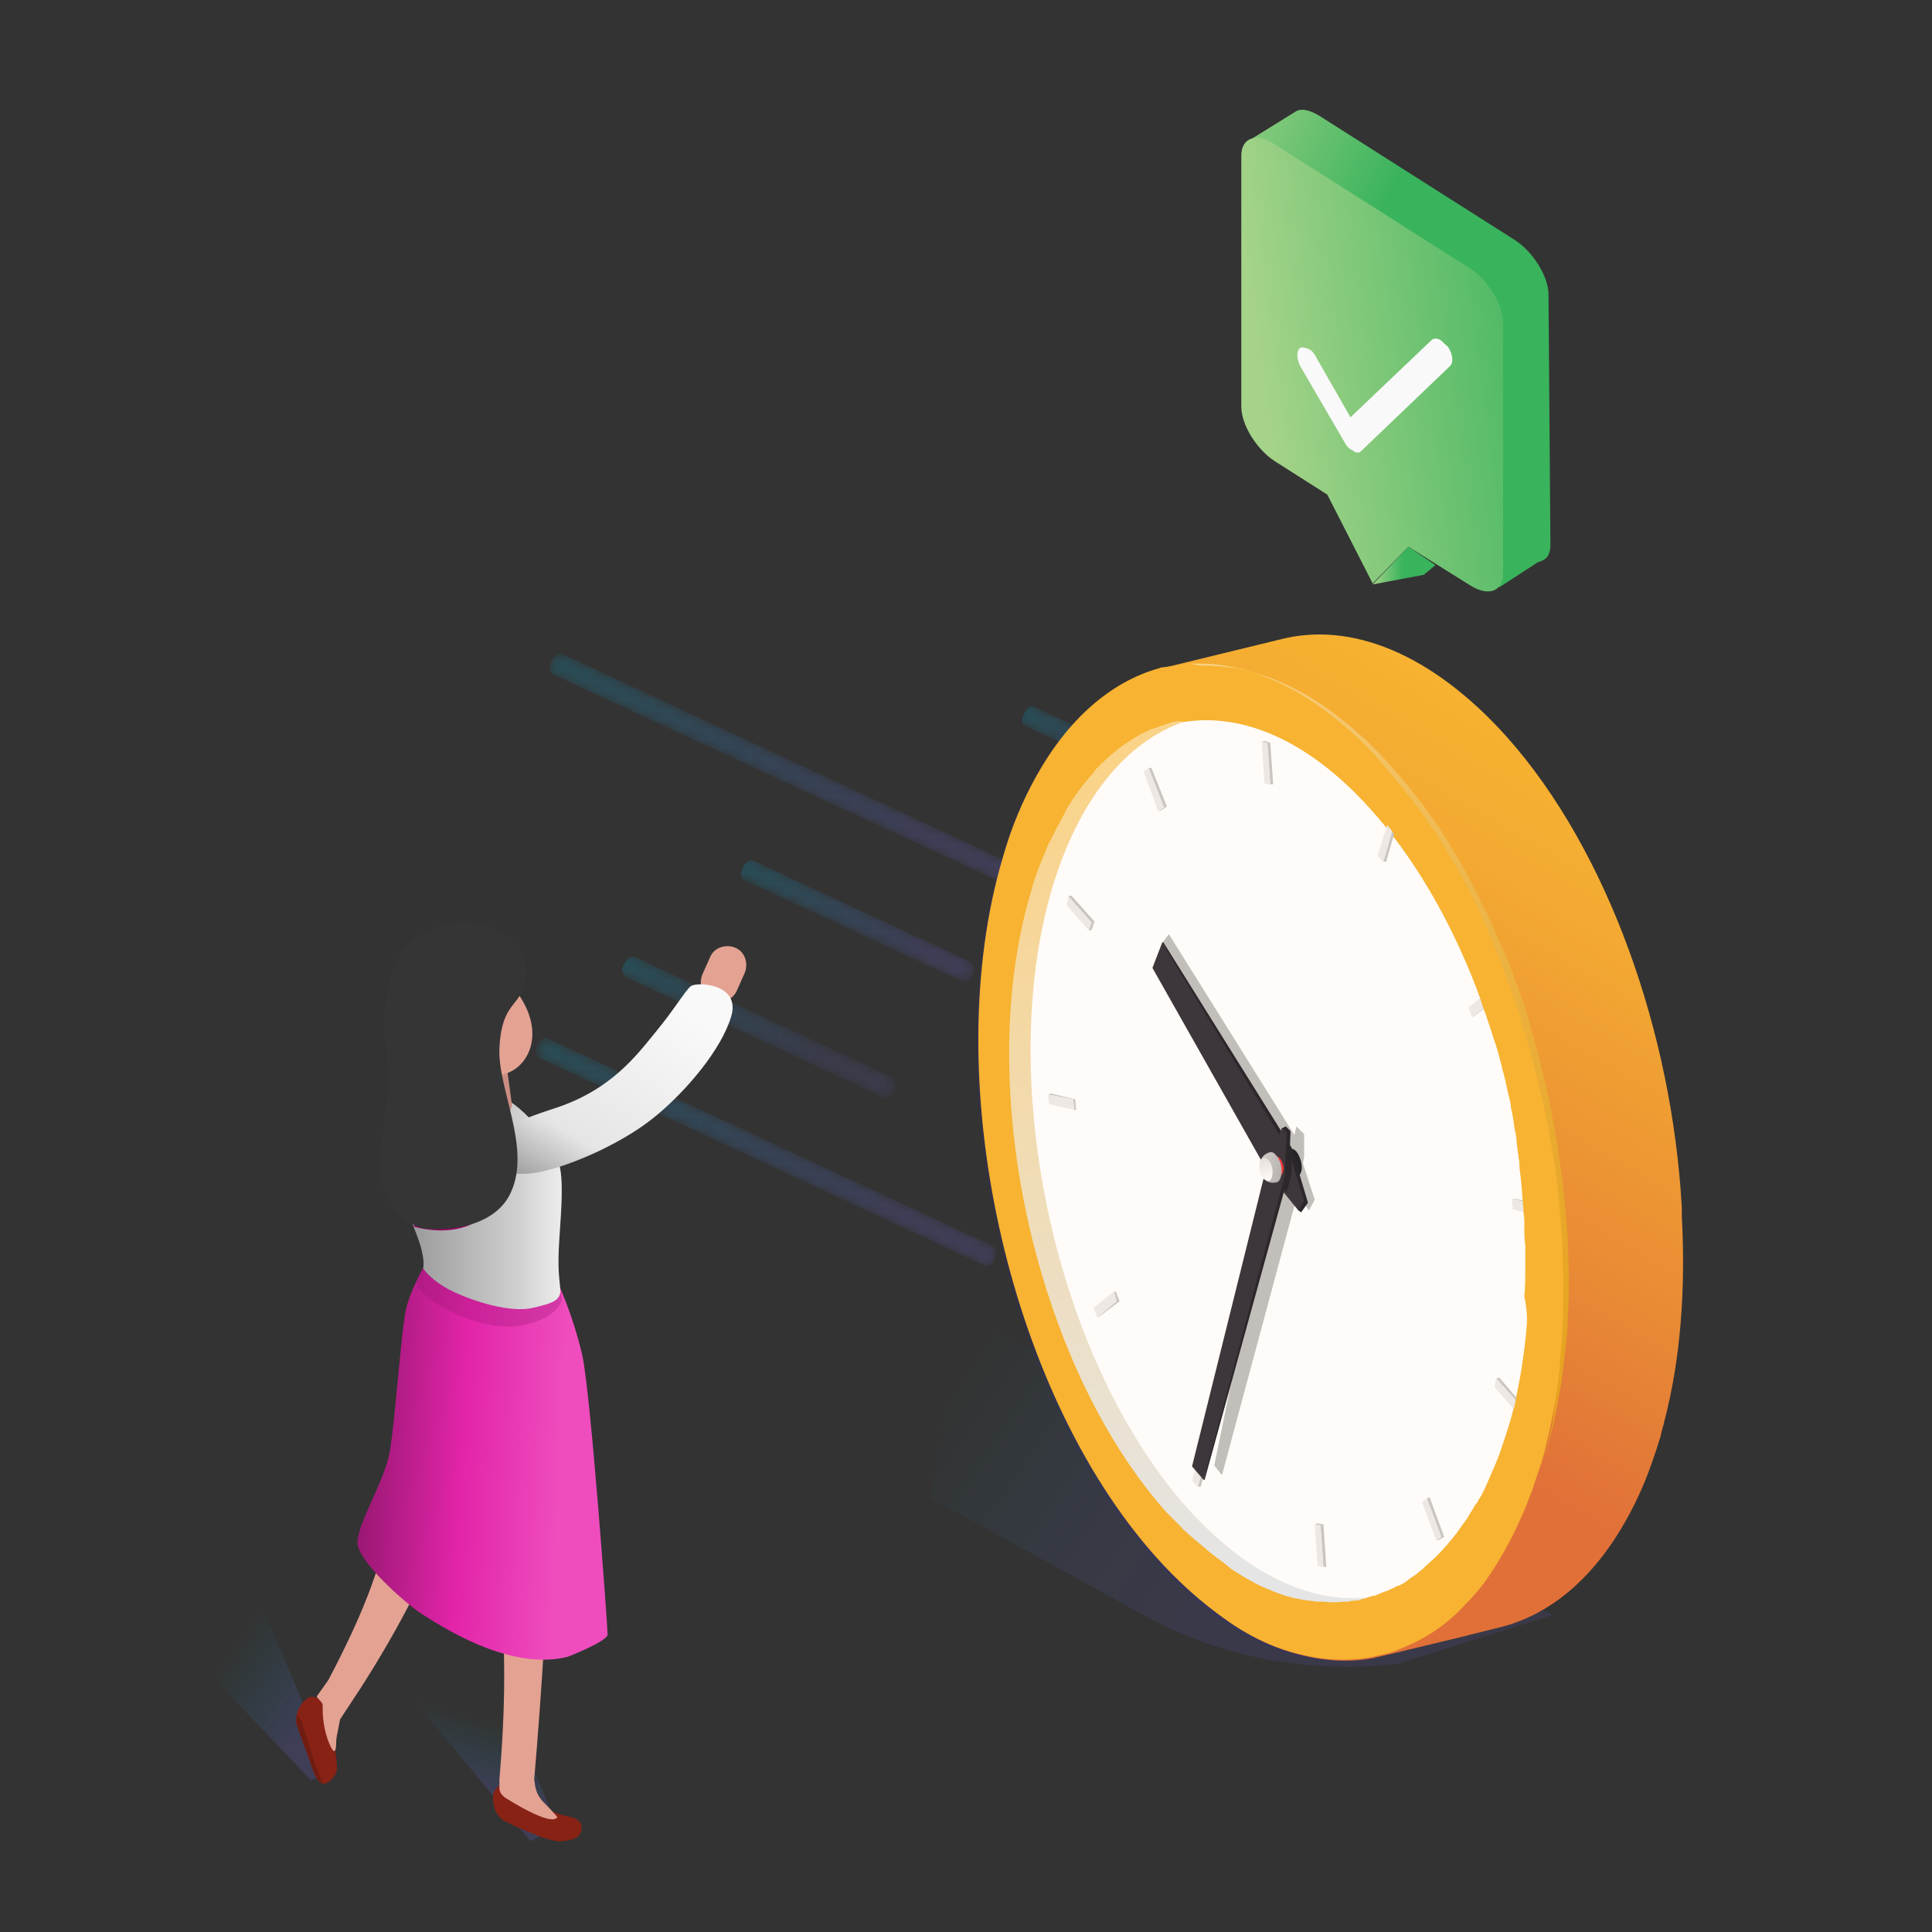
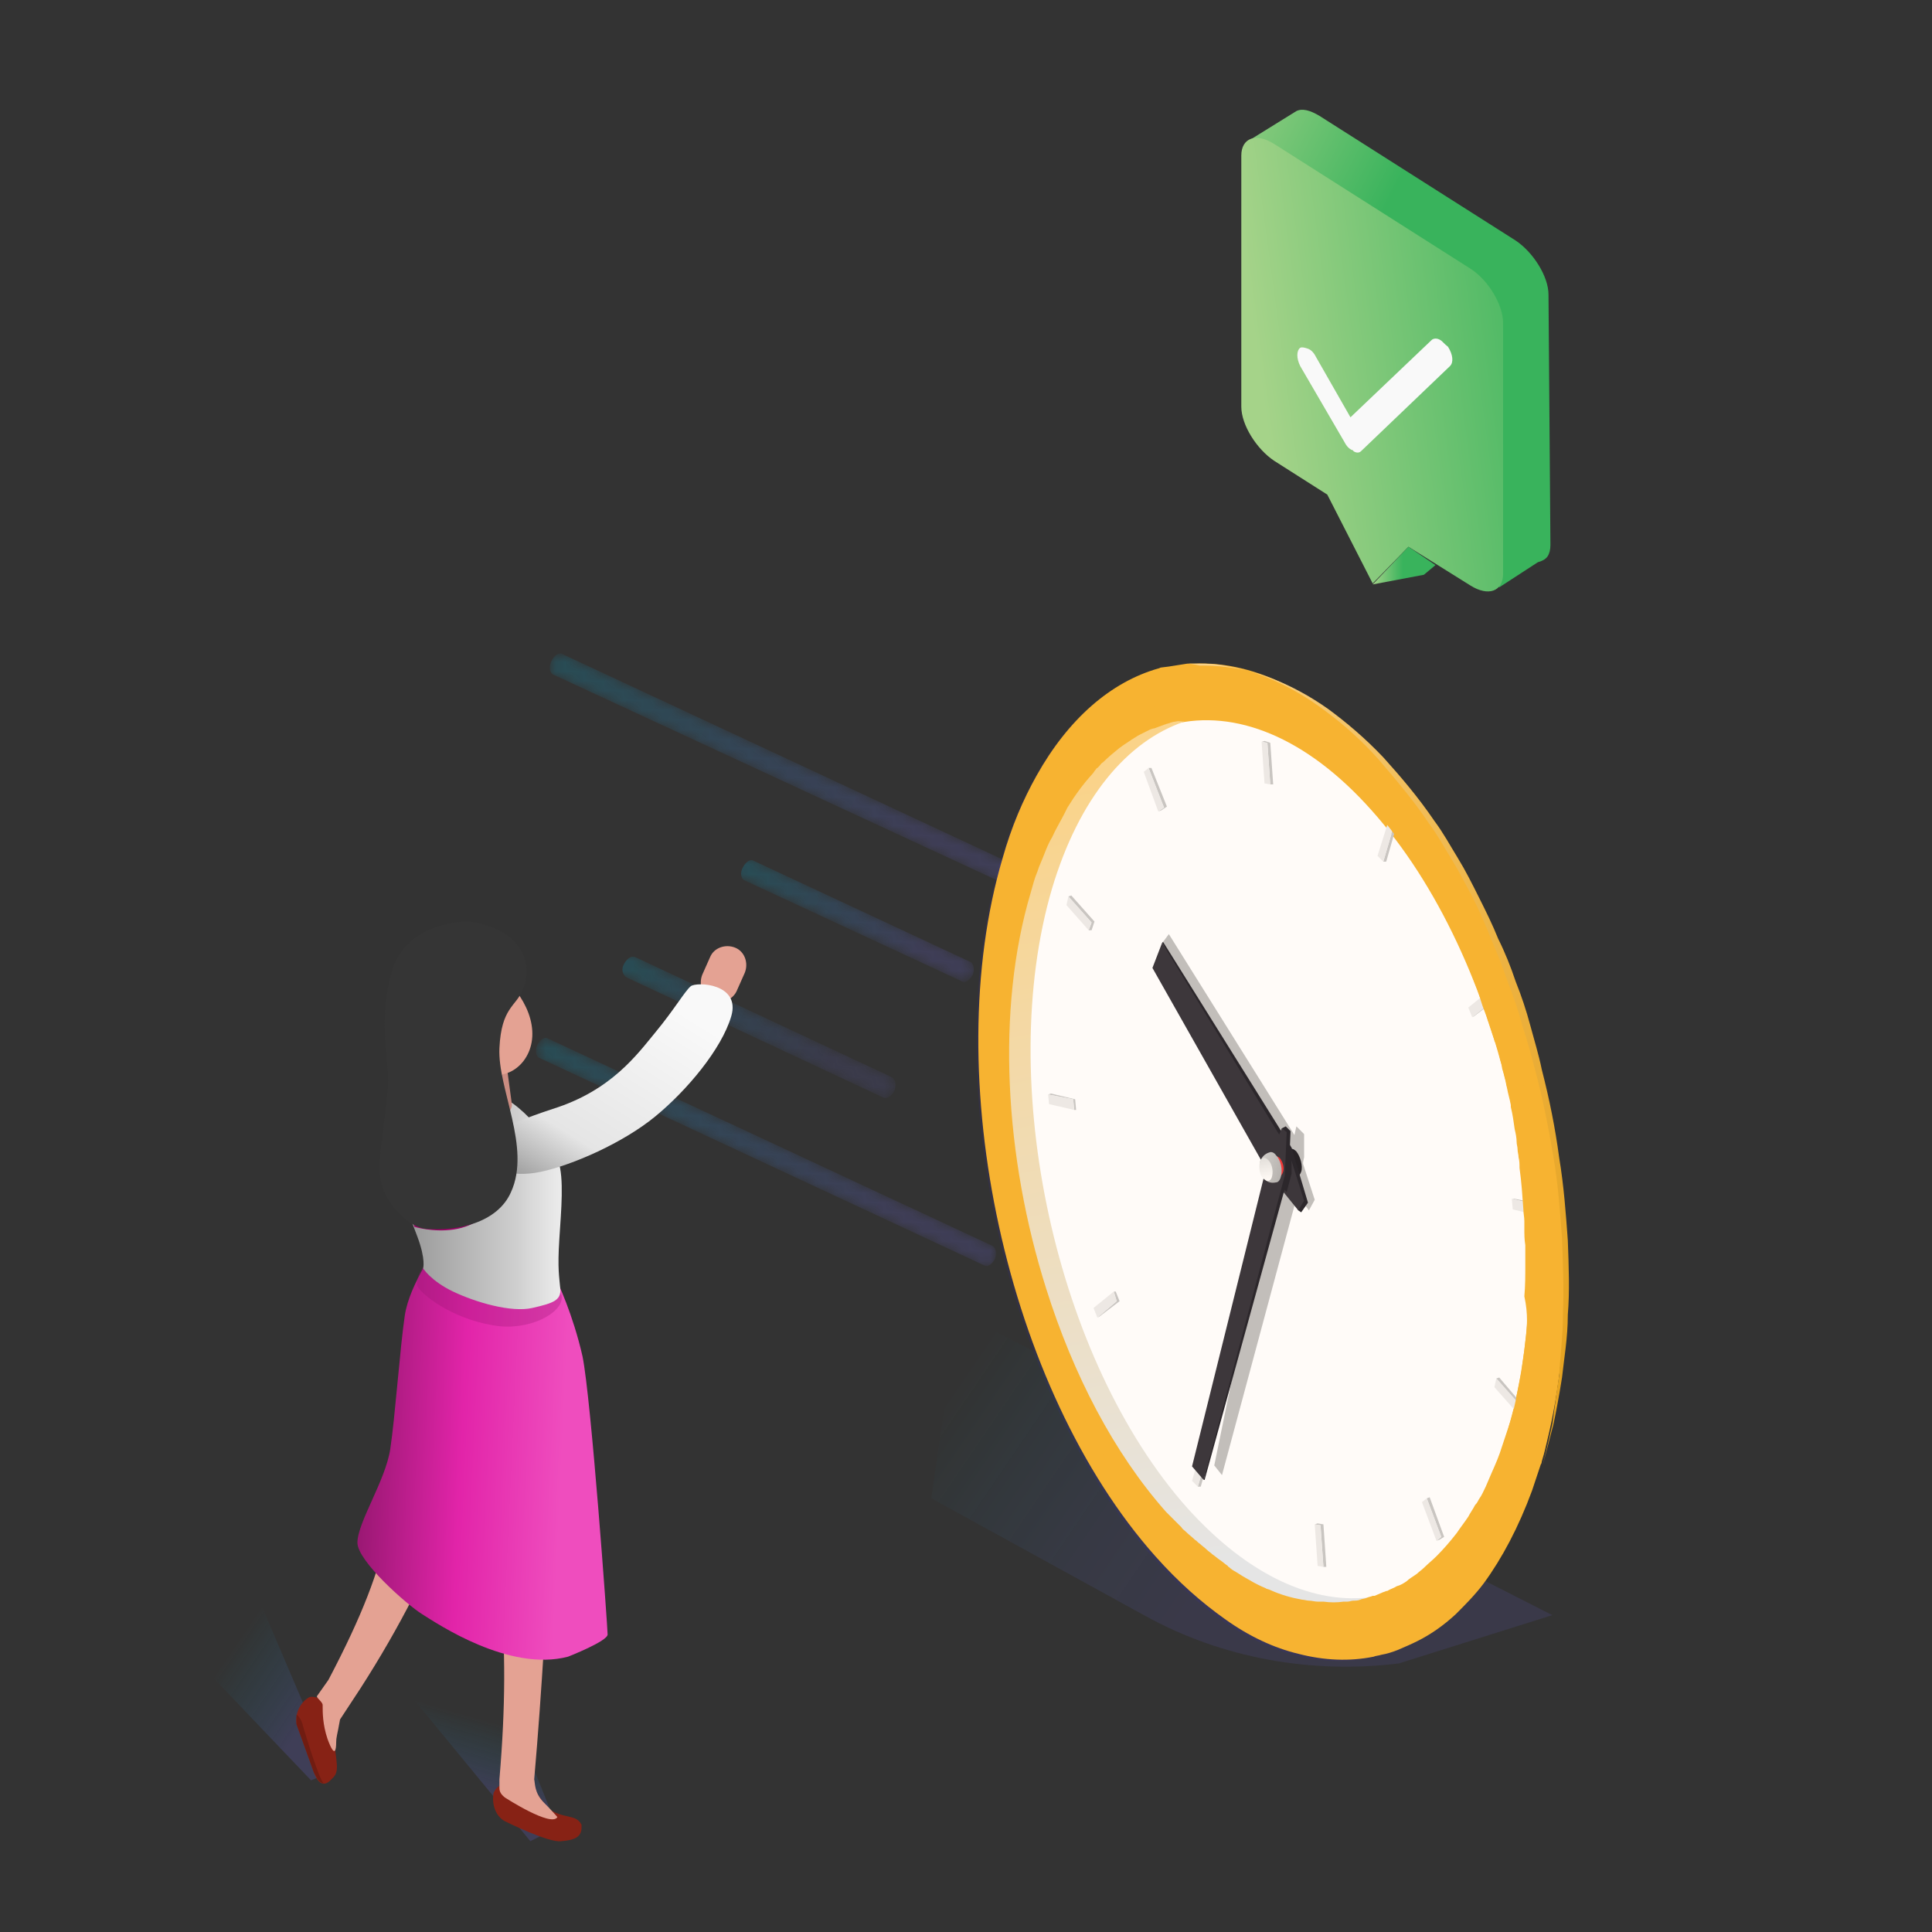
<svg xmlns="http://www.w3.org/2000/svg" width="200" height="200" viewBox="0 0 200 200" fill="none">
  <rect x="0" y="0" width="200" height="200" fill="#333333" stroke="none" />
  <path d="M160.3 30.5C160.3 28.6 158.7 26.1 156.9 24.9L136.6 12C135.6 11.4 134.8 11.2 134.2 11.5L129.2 14.6L133.4 22V31.3V39.2C133.4 41.1 135 43.6 136.8 44.8L151.4 54L155.2 60.8L159.2 58.2C159.6 58.1 160 57.9 160.2 57.6C160.4 57.3 160.5 56.9 160.5 56.4L160.3 30.5Z" fill="url(#paint0_linear)" />
  <path d="M152.2 27.8L131.9 14.9C130 13.7 128.5 14.3 128.5 16.1V19.5V24V34.2V42.1C128.5 44 130.1 46.5 131.9 47.7L137.4 51.2L142.1 60.4L145.8 56.6L152.2 60.6C154.1 61.8 155.6 61.2 155.6 59.4V33.4C155.6 31.6 154.1 29 152.2 27.8Z" fill="url(#paint1_linear)" />
  <path d="M142.1 60.5L147.4 59.5L148.6 58.5L145.8 56.6L142.1 60.5Z" fill="url(#paint2_linear)" />
  <path d="M149.1 35.2C148.8 35 148.4 35 148.2 35.2L139.8 43.2L136.2 36.9C136 36.5 135.7 36.2 135.4 36.1C135.1 36 134.8 35.9 134.6 36C134.2 36.3 134.2 37.1 134.6 37.9L139.2 45.8C139.4 46.2 139.7 46.5 140 46.6C140 46.6 140.1 46.6 140.1 46.7C140.4 46.9 140.7 46.9 140.9 46.7L150.1 37.9C150.5 37.5 150.4 36.7 149.9 35.9C149.5 35.6 149.3 35.3 149.1 35.2Z" fill="#F9F9F9" />
  <path opacity="0.6" d="M118.6 167.3L96.4 155.1L99.2 135.9L160.7 167.2L144.8 172.2C135.8 173.3 126.6 171.7 118.6 167.3Z" fill="url(#paint3_linear)" />
  <mask id="mask0" mask-type="alpha" maskUnits="userSpaceOnUse" x="56" y="67" width="51" height="26">
    <path d="M57.1 68.4C57.4 67.8 57.9 67.5 58.2 67.7L106 90C106.3 90.2 106.4 90.8 106.2 91.3C105.9 91.9 105.4 92.2 105.1 92L57.2 69.8C56.9 69.6 56.8 69 57.1 68.4Z" fill="url(#paint4_linear)" />
  </mask>
  <g mask="url(#mask0)">
    <path d="M57.1 68.4C57.4 67.8 57.9 67.5 58.2 67.7L106 90C106.3 90.2 106.4 90.8 106.2 91.3C105.9 91.9 105.4 92.2 105.1 92L57.2 69.8C56.9 69.6 56.8 69 57.1 68.4Z" fill="url(#paint5_linear)" />
  </g>
  <mask id="mask1" mask-type="alpha" maskUnits="userSpaceOnUse" x="34" y="85" width="59" height="29">
    <path d="M34.7 85.8C35 85.2 35.5 84.9 35.9 85.1L92.3 111.5C92.7 111.7 92.8 112.3 92.6 112.9C92.3 113.5 91.8 113.8 91.4 113.6L34.9 87.2C34.5 87 34.4 86.4 34.7 85.8Z" fill="url(#paint6_linear)" />
  </mask>
  <g mask="url(#mask1)">
    <path d="M64.6 99.8C64.9 99.2 65.4 98.9 65.8 99.1L92.3 111.5C92.7 111.7 92.8 112.3 92.6 112.9C92.3 113.5 91.8 113.8 91.4 113.6L64.9 101.2C64.4 100.9 64.3 100.3 64.6 99.8Z" fill="url(#paint7_linear)" />
  </g>
  <mask id="mask2" mask-type="alpha" maskUnits="userSpaceOnUse" x="51" y="77" width="50" height="25">
    <path d="M51.6 77.9C51.9 77.3 52.4 77 52.7 77.2L100.5 99.5C100.8 99.7 100.9 100.3 100.7 100.8C100.4 101.4 99.9 101.7 99.6 101.5L51.7 79.3C51.4 79.1 51.3 78.5 51.6 77.9Z" fill="url(#paint8_linear)" />
  </mask>
  <g mask="url(#mask2)">
    <path d="M76.9 89.8C77.2 89.2 77.7 88.9 78 89.1L100.5 99.6C100.8 99.8 100.9 100.4 100.7 100.9C100.4 101.5 99.9 101.8 99.6 101.6L77 91.1C76.7 90.9 76.6 90.3 76.9 89.8Z" fill="url(#paint9_linear)" />
  </g>
  <mask id="mask3" mask-type="alpha" maskUnits="userSpaceOnUse" x="55" y="107" width="49" height="25">
    <path d="M55.6 108.2C55.9 107.6 56.4 107.3 56.7 107.5L102.8 129C103.1 129.2 103.2 129.8 103 130.3C102.7 130.9 102.2 131.2 101.9 131L55.8 109.5C55.5 109.4 55.4 108.8 55.6 108.2Z" fill="url(#paint10_linear)" />
  </mask>
  <g mask="url(#mask3)">
    <path d="M55.6 108.2C55.9 107.6 56.4 107.3 56.7 107.5L102.8 129C103.1 129.2 103.2 129.8 103 130.3C102.7 130.9 102.2 131.2 101.9 131L55.8 109.5C55.5 109.4 55.4 108.8 55.6 108.2Z" fill="url(#paint11_linear)" />
  </g>
  <mask id="mask4" mask-type="alpha" maskUnits="userSpaceOnUse" x="78" y="60" width="48" height="24">
-     <path d="M78.2 60.9C78.5 60.3 79 60 79.3 60.2L125.4 81.7C125.7 81.9 125.8 82.5 125.6 83C125.3 83.6 124.8 83.9 124.5 83.7L78.3 62.2C78 62.1 77.9 61.5 78.2 60.9Z" fill="url(#paint12_linear)" />
-   </mask>
+     </mask>
  <g mask="url(#mask4)">
    <path d="M106 73.9C106.3 73.3 106.8 73 107.1 73.2L125.4 81.7C125.7 81.9 125.8 82.5 125.6 83C125.3 83.6 124.8 83.9 124.5 83.7L106.2 75.2C105.8 75.1 105.7 74.5 106 73.9Z" fill="url(#paint13_linear)" />
  </g>
  <path opacity="0.1" d="M159.8 149.7C159.5 150.6 159.4 151.3 159.3 151.6C159.3 151.8 159.2 151.8 159.2 151.8C157.7 156.8 155.7 160.9 153.3 164C150.8 167.4 147.7 169.7 144.5 170.9C144 171.1 143.4 171.3 142.8 171.4C142.5 171.5 142.2 171.5 142 171.6C137.1 172.6 131.8 171.4 126.6 167.8C124.2 166.1 121.8 164 119.4 161.3C104 144 96.9 111.6 103.6 89C104.5 85.8 105.7 83 107.1 80.5C110.4 74.5 114.8 70.8 119.7 69.4C119.8 69.4 119.9 69.3 120 69.3L120.9 69.1C121.5 69 122.2 68.9 122.8 68.8C122.8 68.8 123 68.8 123.5 68.8C129.9 68.5 137 72 143.6 79.4C158.3 96.5 165.4 127.3 159.8 149.7Z" fill="#3A22D4" />
-   <path d="M172.3 147.1C172.2 147.6 172 148.1 171.9 148.7C171.4 150.3 170.9 151.8 170.3 153.3C166.8 161.7 161.6 166.8 155.5 168.4L154.7 168.6L151.1 169.5L145.7 170.8L144.9 171L143.2 171.4C142.9 171.5 142.6 171.5 142.4 171.6C139.9 172.1 137.3 172 134.6 171.3C132.1 170.7 129.5 169.5 127 167.7L126.3 164.4L125.8 162.3L125.6 161.4L124.9 158.1L120.4 138.1L109.7 90.4L109 87.1L108.9 86.6V86.5L108.5 84.5L108.2 83.3L107.6 80.6C110.9 74.6 115.3 70.9 120.2 69.5C120.3 69.5 120.4 69.4 120.5 69.4L121 69L132.5 66.2C139.8 64.3 148.2 67.6 156 76.3C166.5 88.1 173.1 107 174.1 125V125.4C174.1 125.6 174.1 125.7 174.1 125.9C174.5 133.3 174 140.6 172.3 147.1Z" fill="url(#paint14_linear)" />
  <path d="M160.1 149.4C159.9 150.3 159.7 151 159.6 151.3C159.6 151.5 159.5 151.6 159.5 151.6C159.2 152.5 158.9 153.4 158.6 154.3C157.2 158.1 155.5 161.3 153.6 163.9C152.7 165.1 151.7 166.1 150.7 167.1C149.4 168.3 148.1 169.2 146.7 169.9C146.1 170.2 145.4 170.5 144.7 170.8C144.2 171 143.6 171.2 143 171.3C142.7 171.4 142.4 171.4 142.2 171.5C139.7 172 137.1 171.9 134.4 171.2C131.9 170.6 129.3 169.4 126.8 167.6C124.4 165.9 122 163.8 119.6 161.1C104.2 143.8 97.1 111.4 103.8 88.8C104.7 85.6 105.9 82.8 107.3 80.3C110.6 74.4 115 70.6 119.9 69.2C120 69.2 120.1 69.1 120.2 69.1L121 69C121.6 68.9 122.3 68.8 122.9 68.7C122.9 68.7 123.1 68.7 123.6 68.7C130 68.4 137.1 71.9 143.7 79.3C158.6 96.1 165.7 126.9 160.1 149.4Z" fill="#F7B331" />
  <path d="M156.1 148C153.5 156.8 149 162.5 143.6 164.8C136.7 167.8 128.3 165.3 120.6 156.7C106.9 141.4 100.7 112.7 106.6 92.6C112.5 72.5 128.4 68.6 142 83.9C155.7 99.2 162 127.9 156.1 148Z" fill="#FFFBF8" />
  <path d="M113.8 136.3L113.6 136.4L115.6 134.7L115.3 133.7H115.5L115.9 134.7L113.8 136.3Z" fill="#C9C5C1" />
  <path d="M111.4 114.9H111.2L111.1 113.8L108.5 113.3L108.8 113.2L111.3 113.8L111.4 114.9Z" fill="#C9C5C1" />
  <path d="M137.3 162.2H137L136.7 157.9L136.1 157.8L136.4 157.7L137 157.8L137.3 162.2Z" fill="#C9C5C1" />
  <path d="M149.2 159.1L147.7 155.1L148 155L149.5 159.1L149 159.4L148.7 159.5L149.2 159.1Z" fill="#C9C5C1" />
  <path d="M130.6 76.8L130.9 76.7L131.5 76.9L131.8 81.2H131.5L131.2 76.9L130.6 76.8Z" fill="#C9C5C1" />
  <path d="M154.1 102.6H154.3L154.7 103.6L152.6 105.2L152.4 105.3L154.4 103.7L154.1 102.6Z" fill="#C9C5C1" />
  <path d="M156.5 124.1H156.8L159.3 124.6L159.4 125.7L159.1 125.8L159 124.7L156.5 124.1Z" fill="#C9C5C1" />
  <path d="M120.2 83.9L119.9 84L120.5 83.6L118.9 79.5H119.2L120.8 83.5L120.2 83.9Z" fill="#C9C5C1" />
  <path d="M124.3 153.9H124L125 150.5L124.4 149.8L124.7 149.7L125.3 150.4L124.3 153.9Z" fill="#C9C5C1" />
  <path d="M154.9 142.7L155.2 142.6L157.5 145.3L157.3 146.2H157L157.3 145.4L154.9 142.7Z" fill="#C9C5C1" />
  <path d="M113 96.3H112.7L113 95.5L110.6 92.8L110.9 92.7L113.3 95.4L113 96.3Z" fill="#C9C5C1" />
  <path d="M143.7 85.1L143.9 85L144.5 85.7L143.5 89.2H143.2L144.2 85.8L143.7 85.1Z" fill="#C9C5C1" />
  <path d="M124 153.9L123.4 153.3L124.4 149.8L125 150.5L124 153.9Z" fill="#EDE8E4" />
  <path d="M113.6 136.4L113.2 135.4L115.3 133.7L115.6 134.7L113.6 136.4Z" fill="#EDE8E4" />
  <path d="M111.2 114.9L108.6 114.3L108.5 113.3L111.1 113.8L111.2 114.9Z" fill="#EDE8E4" />
  <path d="M137 162.2L136.4 162.1L136.1 157.8L136.7 157.9L137 162.2Z" fill="#EDE8E4" />
  <path d="M147.2 155.5L147.7 155.1L149.2 159.1L148.7 159.5L147.2 155.5Z" fill="#EDE8E4" />
  <path d="M154.9 142.7L157.3 145.4L157 146.2L154.7 143.6L154.9 142.7Z" fill="#EDE8E4" />
  <path d="M112.7 96.3L110.4 93.7L110.6 92.8L113 95.5L112.7 96.3Z" fill="#EDE8E4" />
  <path d="M130.6 76.8L131.2 76.9L131.5 81.2L130.9 81.1L130.6 76.8Z" fill="#EDE8E4" />
  <path d="M154.1 102.6L154.4 103.7L152.4 105.3L152 104.3L154.1 102.6Z" fill="#EDE8E4" />
  <path d="M156.5 124.1L159 124.7L159.1 125.8L156.6 125.2L156.5 124.1Z" fill="#EDE8E4" />
  <path d="M119.9 84L118.4 79.9L118.9 79.5L120.5 83.6L119.9 84Z" fill="#EDE8E4" />
  <path d="M143.7 85.1L144.2 85.8L143.2 89.2L142.6 88.6L143.7 85.1Z" fill="#EDE8E4" />
  <path d="M122.6 74.7C116.7 76.7 111.7 82.6 108.9 92C103 112.1 109.3 140.8 122.9 156.1C129.3 163.2 136.1 166.2 142.2 165.3C135.9 167.9 127.6 165.4 120.3 157.4C106.6 142.1 100.2 112.6 106.1 92.5C109.4 81.8 116.6 74 122.6 74.7Z" fill="url(#paint15_linear)" />
  <path d="M136.1 124.2L135.5 125.3L134.3 123.7L126.5 152.7L125.7 151.7L132.1 120.5L120.4 97.5L121 96.7L134 117.5L134.2 116.6L135 117.4V119.8L134.9 120.3V120.5L136.1 124.2Z" fill="#C2BEBA" />
  <path d="M132.2 119.2L133.5 118.9C133.7 118.9 133.9 118.9 134.2 119.2C134.6 119.7 134.9 120.7 134.7 121.3C134.6 121.6 134.4 121.8 134.2 121.9L132.9 122.2L132.2 119.2Z" fill="#282326" />
  <path d="M120.3 97.6L120.4 97.5L133.7 118.8L135.4 124.5L134.7 125.5L134.4 125.3L120.3 97.6Z" fill="#2C272B" />
  <path d="M131.4 121.6L134.4 125.3L135 124.3L133.3 118.9L120.3 97.6L119.3 100.2L131.4 121.6Z" fill="#3D373B" />
  <path d="M131.6 121.8L132 119.8L132.8 118.1L133.3 118.9L133.7 119.8V120.4V121.5L133.2 123.4L131.6 121.8Z" fill="#2C272B" />
  <path d="M132.7 116.8L133.1 116.6L133.6 117.1L133.4 121.6L124.7 153.2H124.6L132.7 116.8Z" fill="#2C272B" />
  <path d="M131.3 120L123.4 151.8L124.6 153.2L133 121.7L133.2 117.2L132.7 116.8L131.3 120Z" fill="#3D373B" />
  <path d="M132 121.9C131.9 121.9 131.7 121.9 131.5 121.7C131.2 121.3 131 120.7 131.2 120.2C131.3 120 131.4 119.8 131.6 119.8L132 119.7C132.1 119.7 132.3 119.7 132.5 119.9C132.8 120.3 133 120.9 132.8 121.4C132.7 121.6 132.6 121.8 132.4 121.8L132 121.9Z" fill="#EF3737" />
  <path d="M130.8 122L130.4 120.3C130.5 120.1 130.7 119.5 131.4 119.3C131.6 119.2 131.9 119.3 132.1 119.6C132.6 120.1 132.8 121.1 132.6 121.8C132.5 122.2 132.3 122.4 132.1 122.4C131.6 122.5 131.2 122.4 130.8 122Z" fill="url(#paint16_linear)" />
  <path d="M131.3 120.1C130.9 119.7 130.5 119.8 130.4 120.4C130.3 120.9 130.4 121.7 130.8 122C131.2 122.4 131.6 122.3 131.7 121.7C131.8 121.2 131.7 120.5 131.3 120.1Z" fill="url(#paint17_linear)" />
  <path d="M123 68.7C123 68.7 123.4 68.7 124.1 68.7C124.8 68.7 125.9 68.7 127.2 69C129.8 69.4 133.5 70.8 137.2 73.6C139.1 75 140.9 76.6 142.7 78.6C144.4 80.6 146.3 82.8 147.9 85.2C148.8 86.4 149.5 87.7 150.3 89C151.1 90.3 151.8 91.7 152.5 93C153.2 94.4 153.8 95.8 154.4 97.3C155 98.7 155.6 100.2 156.1 101.7C156.7 103.2 157.2 104.7 157.6 106.2C158.1 107.7 158.5 109.2 158.9 110.7C159.7 113.7 160.3 116.7 160.8 119.7C161.3 122.6 161.5 125.5 161.7 128.2C161.8 130.9 161.9 133.5 161.8 135.9C161.8 138.3 161.5 140.5 161.4 142.4C161.1 144.3 160.9 146 160.7 147.4C160.1 150.1 159.7 151.7 159.7 151.7C159.7 151.7 160.1 150.2 160.8 147.5C161.1 146.1 161.4 144.5 161.7 142.6C161.9 140.7 162.3 138.5 162.3 136.1C162.5 133.7 162.4 131.1 162.3 128.4C162.1 125.7 161.9 122.8 161.4 119.8C161 116.8 160.4 113.8 159.6 110.7C159.3 109.2 158.8 107.6 158.4 106.1C158 104.6 157.5 103.1 156.9 101.6C156.4 100.1 155.8 98.6 155.1 97.2C154.5 95.7 153.8 94.3 153.1 92.9C152.4 91.5 151.7 90.1 150.9 88.8C150.1 87.5 149.4 86.2 148.5 85C146.8 82.5 145 80.4 143.2 78.4C141.3 76.4 139.4 74.8 137.5 73.4C133.7 70.7 129.9 69.4 127.3 69.1C126 68.9 124.9 68.9 124.2 68.9C123.3 68.7 123 68.7 123 68.7Z" fill="url(#paint18_linear)" />
  <path d="M142.9 82.1C130.2 67.9 115.8 69.4 108.2 84.3C107.2 86.3 106.3 88.7 105.5 91.3C99.3 112.5 105.9 142.8 120.3 159C122.2 161.1 124.2 162.9 126.1 164.3C130.3 167.4 134.6 168.9 138.6 168.8C140.5 168.8 142.4 168.4 144.1 167.7C144.2 167.6 144.4 167.6 144.5 167.5C147.5 166.2 150.3 163.9 152.6 160.6C153.2 159.7 153.8 158.8 154.4 157.8C155.7 155.5 156.8 152.8 157.7 149.8C164 128.5 157.3 98.2 142.9 82.1ZM157.9 138.9C157.8 140 157.6 141 157.5 142C157.3 143 157.1 144 156.9 145C156.7 146 156.4 147 156.1 147.9C155.9 148.5 155.7 149.1 155.5 149.7C155.2 150.7 154.8 151.6 154.4 152.5C154.2 153 154 153.4 153.8 153.9C153.6 154.3 153.4 154.8 153.1 155.2C153 155.4 152.9 155.6 152.7 155.8C152.5 156.2 152.2 156.6 152 157C151.6 157.6 151.2 158.1 150.8 158.7C150.1 159.6 149.4 160.4 148.7 161.1C148.3 161.5 147.8 161.9 147.4 162.3C147.2 162.5 146.9 162.7 146.7 162.9C146.3 163.2 145.9 163.4 145.6 163.7C145.3 163.9 145 164.1 144.6 164.2C144.3 164.4 143.9 164.5 143.6 164.7H143.5C143.3 164.8 143.2 164.8 143 164.9C142.8 165 142.5 165.1 142.3 165.2C142.3 165.2 142.3 165.2 142.2 165.2H142.1C141.9 165.3 141.7 165.3 141.5 165.4C141.3 165.5 141 165.5 140.8 165.6C140.6 165.7 140.3 165.7 140.1 165.7C139.9 165.7 139.7 165.8 139.5 165.8C139.4 165.8 139.2 165.8 139.1 165.8C138.4 165.9 137.7 165.9 137 165.8C136.8 165.8 136.6 165.8 136.4 165.8C136.1 165.8 135.8 165.7 135.5 165.7C135.3 165.7 135 165.6 134.8 165.6C133.7 165.4 132.6 165.1 131.5 164.6C131.3 164.5 131.1 164.5 131 164.4C130.5 164.2 129.9 163.9 129.4 163.6C129.2 163.5 128.9 163.3 128.7 163.2C128.4 163 128.2 162.9 127.9 162.7C127.7 162.6 127.4 162.4 127.2 162.2C127.2 162.2 127.1 162.2 127.1 162.1C126.8 161.9 126.6 161.7 126.3 161.5C126 161.3 125.8 161.1 125.5 160.9C125.3 160.7 125.1 160.6 124.9 160.4C124.7 160.2 124.4 160 124.2 159.8C124 159.7 123.9 159.5 123.7 159.4C123.4 159.1 123.1 158.9 122.8 158.6C122.6 158.4 122.4 158.3 122.3 158.1C122 157.8 121.6 157.4 121.3 157.1C121.1 156.9 120.9 156.7 120.7 156.5C115.3 150.4 111.1 142.3 108.3 133.4C104 119.8 103.1 104.5 106.7 92.4C106.9 91.7 107.1 90.9 107.4 90.2C107.5 89.9 107.6 89.6 107.7 89.4C108.1 88.5 108.4 87.5 108.9 86.7C109.3 85.8 109.8 85 110.2 84.2C110.3 84 110.4 83.8 110.5 83.6C111.3 82.3 112.1 81.2 113.1 80.1C113.2 80 113.3 79.8 113.4 79.7C113.5 79.6 113.5 79.5 113.6 79.5C113.7 79.4 113.7 79.4 113.8 79.3C113.9 79.2 114 79 114.2 78.9C114.7 78.4 115.3 77.9 115.8 77.5C115.9 77.4 116.1 77.3 116.2 77.2C116.5 77 116.8 76.8 117.1 76.6C117.2 76.5 117.3 76.5 117.4 76.4C117.6 76.3 117.7 76.2 117.9 76.1C118.1 76 118.3 75.9 118.5 75.8C118.7 75.7 118.9 75.6 119.1 75.5C119.2 75.5 119.3 75.4 119.5 75.4C119.8 75.3 120 75.2 120.3 75.1C120.4 75.1 120.5 75 120.6 75C120.8 74.9 121 74.9 121.2 74.8C121.5 74.7 121.8 74.7 122 74.6C122.2 74.6 122.3 74.5 122.5 74.5C122.7 74.5 122.9 74.4 123.1 74.4C123.3 74.4 123.4 74.4 123.6 74.3C123.7 74.3 123.7 74.3 123.8 74.3C124 74.3 124.1 74.3 124.3 74.3C125.5 74.3 126.8 74.3 128 74.6C128.5 74.7 129.1 74.8 129.6 75C129.9 75.1 130.2 75.2 130.5 75.3C130.6 75.3 130.7 75.4 130.8 75.4C131.6 75.7 132.4 76.1 133.2 76.5C133.4 76.6 133.7 76.8 133.9 76.9C134.3 77.1 134.6 77.3 135 77.5C135.4 77.7 135.7 78 136.1 78.2C136.4 78.4 136.8 78.7 137.1 78.9C138.7 80.2 140.4 81.7 142 83.5C142.9 84.5 143.8 85.6 144.6 86.7C144.8 86.9 145 87.2 145.1 87.4C145.5 88 145.9 88.5 146.3 89.1C146.5 89.4 146.6 89.6 146.8 89.9C147.9 91.7 149 93.6 150 95.6C150.1 95.9 150.3 96.2 150.4 96.5C150.6 96.8 150.7 97.2 150.9 97.5C151.2 98.1 151.4 98.7 151.7 99.3C151.8 99.5 151.9 99.7 151.9 99.8C152.1 100.3 152.3 100.8 152.5 101.3C152.5 101.4 152.6 101.5 152.6 101.6C152.9 102.3 153.1 102.9 153.3 103.6C153.5 104.3 153.8 104.9 154 105.6C154 105.7 154.1 105.8 154.1 105.9C154.3 106.5 154.5 107.1 154.7 107.7C154.7 107.8 154.7 107.8 154.8 107.9C155 108.5 155.2 109.1 155.3 109.7C155.4 110 155.5 110.3 155.5 110.6C155.6 110.9 155.7 111.3 155.8 111.7C155.9 112 155.9 112.3 156 112.6C156.1 113.2 156.3 113.8 156.4 114.4C156.4 114.4 156.4 114.4 156.4 114.5V114.6C156.6 115.4 156.7 116.2 156.8 116.9C156.9 117.3 157 117.8 157 118.2C157 118.5 157.1 118.7 157.1 119C157.1 119.3 157.2 119.5 157.2 119.8C157.3 120.2 157.3 120.5 157.3 120.9C157.5 122.3 157.6 123.8 157.7 125.2C157.7 125.6 157.8 126 157.8 126.4C157.8 126.7 157.8 126.9 157.8 127.2C157.8 127.8 157.8 128.3 157.9 128.9C157.9 129.6 157.9 130.2 157.9 130.9C157.9 132 157.9 133.1 157.8 134.2C158.2 136 158.1 137.5 157.9 138.9Z" fill="#F7B331" />
  <path d="M54.9 190.6L40.1 172.6L51 172.5L57.7 189.2L54.9 190.6Z" fill="url(#paint19_linear)" />
  <path d="M32.2 184.3L15.8 167.1L27.2 166.5L34.4 183.4L32.2 184.3Z" fill="url(#paint20_linear)" />
  <path d="M54.9 184.7L56.6 187.1C58.3 188.4 59.6 187.7 60.2 188.9V189.2C60.2 190.2 59.4 190.5 58.1 190.6C56.8 190.8 52.2 188.5 52.2 188.5C51.2 187.9 50.9 186.6 51.1 185.6C51.1 185.6 51.5 184.4 53.1 184.6C54.1 184.8 54.1 184.3 54.9 184.7Z" fill="#872215" />
  <path d="M56.3 186.6C55.3 185.6 55.4 184.6 55.3 184.2C57 164.8 57 148.9 59 142L49.1 144.4C51.6 161.3 53 168.8 51.7 184.2V185.1C51.7 185.5 51.9 185.8 52.3 186.1C52.3 186.1 57.1 189.2 57.7 188.1C57.6 188 57.2 187.5 56.3 186.6Z" fill="#E4A293" />
  <path d="M35.2 177.5L34.6 180.3C34.8 182.4 35.2 183.4 34.4 184.1L34.2 184.3C33.5 185 32.9 184.6 32.5 183.5L30.7 178.5C30.5 177.4 31.1 176.2 32 175.7C32 175.7 32.5 175.4 34.1 176.3C35 176.7 35.1 176.6 35.2 177.5Z" fill="#872215" />
  <path d="M52.7 137.4L43.4 141C40.1 157.1 41.2 160.2 34 173.9L32.8 175.6C32.8 175.8 33.4 176.2 33.4 176.5C33.4 177.3 33.4 178.5 33.9 180C34.7 182.2 34.8 181 34.8 180.4C34.8 179.8 34.9 179.7 35.2 178L37.3 174.8C45.6 161.9 49.7 150 52.7 137.4Z" fill="#E4A293" />
  <path d="M45.5 128.7C45.5 128.7 42.4 132.8 41.9 136.2C41.4 139.6 40.9 146.7 40.4 150C39.9 153.3 37 157.6 37 159.7C37 161.6 42.1 166.1 43.7 167.1C45.3 168.1 52.7 173.1 58.8 171.5C58.8 171.5 62.9 169.9 62.9 169.2C62.9 168.5 61.2 144.8 60.3 140.4C59.3 136 57.7 132.7 57.7 132.7C57.7 132.7 49.6 128.1 45.5 128.7Z" fill="url(#paint21_linear)" />
  <path opacity="0.3" d="M44.2 130.6C44.2 130.6 42.7 132.4 43.3 133.3C44 134.3 47.3 136.8 51.8 137.3C55.4 137.6 58.6 135.6 58.1 134C55.5 126.8 47.1 133.9 44.2 130.6Z" fill="#981471" />
  <path d="M41.9 113.1C41.9 113.1 39.2 115.8 40.9 122C40.9 122 42 124.8 43.2 128C44.1 130.4 43.8 131.3 43.8 131.3C43.8 131.3 44.6 132.6 46.9 133.7C49.2 134.8 52.9 135.9 55.1 135.4C57.3 134.9 58.1 134.6 58 133.4C57.9 132.2 57.7 131.4 57.9 128.3C58.1 125.2 58.4 122 57.8 120.2C57.2 118.4 54 113.8 50.7 113.1C50.7 113.1 46.7 117.5 41.9 113.1Z" fill="url(#paint22_linear)" />
  <path d="M42.9 127C42.9 127 50.7 129.4 52.1 122L52.6 120.1L42.5 125.9L42.9 127Z" fill="#9A0165" />
  <path d="M44 112.1C44 112.1 42.4 112.6 42.2 113.6C42 114.6 43.4 115.1 44.2 115.3C45 115.5 49.2 116.1 51.4 113.6C53.6 111.1 46.3 111.1 44 112.1Z" fill="url(#paint23_linear)" />
  <path d="M73.7 103.5C72.7 103.1 72.3 101.9 72.7 100.9L73.5 99.1C73.9 98.1 75.1 97.7 76.1 98.1C77.1 98.5 77.5 99.7 77.1 100.7L76.3 102.5C75.9 103.5 74.7 104 73.7 103.5Z" fill="#E4A293" />
  <path d="M49.8 116.7H49.5C48.3 116.7 47.4 115.7 47.4 114.5L47.7 109.1C47.7 107.9 48.7 107 49.9 107H50.2C51.4 107 52.3 108 52.3 109.2L53 114.4C52.9 115.5 50.9 116.7 49.8 116.7Z" fill="#CB8D82" />
  <path d="M50.6 119.7C50.6 120.9 52.7 122 56 121.3C59.3 120.6 64.5 118.3 67.8 115.6C71.1 112.9 74.7 108.6 75.7 105.2C76.7 101.8 72.1 101.6 71.5 102.1C70.9 102.6 69.8 104.5 67.9 106.8C66 109.1 63.3 112.9 57.2 114.8C51.2 116.8 50.6 117.5 50.6 119.7Z" fill="url(#paint24_linear)" />
  <path d="M52.6 109C52.3 112.3 50.2 113.6 47.8 112C45.4 110.4 43.7 106.4 44 103.1C44.3 99.8 46.4 98.5 48.8 100.1C51.2 101.7 52.8 105.7 52.6 109Z" fill="#F9BCAA" />
  <path d="M55.1 106.7C55.3 110 52.4 112.2 49.9 110.9C47.3 109.6 45.1 105.9 44.9 102.6C44.7 99.3 46.7 97.7 49.2 99C51.8 100.3 54.9 103.4 55.1 106.7Z" fill="#E4A293" />
  <path d="M53.7 106.5C53.6 107.3 52.9 107.9 52.1 107.8C51.3 107.7 50.7 107 50.8 106.2C50.9 105.4 51.6 104.8 52.4 104.9C53.2 105 53.8 105.7 53.7 106.5Z" fill="#E4A293" />
  <path d="M48.7 95.4C48.7 95.4 42 95.1 40.5 100.8C39 106.5 40.5 109.9 40.1 113.2C39.4 120 38.6 121.8 40.4 124.5C41 125.4 42.5 127 44 127.2C47.3 127.5 51.5 126.6 52.9 123.4C55 118.8 51.5 112.7 51.7 108.5C51.9 104.3 53.4 104.2 54.1 102.5C54.8 101 55.3 96.5 48.7 95.4Z" fill="#353535" />
  <path d="M30.7 177.5C30.8 177.5 30.8 177.5 30.7 177.5C30.7 177.5 31.2 177.8 31.4 178.8C31.7 179.8 33 184.1 33.5 184.6H33.4C33.1 184.4 33.1 184.6 32.5 183.5L30.7 178.5C30.7 178.1 30.7 177.8 30.7 177.5Z" fill="#701C11" />
  <defs>
    <linearGradient id="paint0_linear" x1="159.677" y1="43.543" x2="117.873" y2="22.143" gradientUnits="userSpaceOnUse">
      <stop offset="0.521" stop-color="#39B35C" />
      <stop offset="1" stop-color="#A5D389" />
    </linearGradient>
    <linearGradient id="paint1_linear" x1="129.731" y1="39.406" x2="163.581" y2="34.857" gradientUnits="userSpaceOnUse">
      <stop offset="0.022" stop-color="#A5D389" />
      <stop offset="1" stop-color="#39B35C" />
    </linearGradient>
    <linearGradient id="paint2_linear" x1="148.634" y1="58.561" x2="142.065" y2="58.561" gradientUnits="userSpaceOnUse">
      <stop offset="0.521" stop-color="#39B35C" />
      <stop offset="1" stop-color="#A5D389" />
    </linearGradient>
    <linearGradient id="paint3_linear" x1="128.72" y1="161.296" x2="86.793" y2="132.784" gradientUnits="userSpaceOnUse">
      <stop offset="0.043" stop-color="#6C68E6" stop-opacity="0.2" />
      <stop offset="0.281" stop-color="#5C73E4" stop-opacity="0.161" />
      <stop offset="0.503" stop-color="#338EE0" stop-opacity="0.084" />
      <stop offset="0.686" stop-color="#00B1DB" stop-opacity="0" />
    </linearGradient>
    <linearGradient id="paint4_linear" x1="106.022" y1="91.626" x2="57.906" y2="69.145" gradientUnits="userSpaceOnUse">
      <stop stop-color="white" />
      <stop offset="0.042" stop-color="#E7E7E7" />
      <stop offset="0.148" stop-color="#B2B2B2" />
      <stop offset="0.259" stop-color="#828282" />
      <stop offset="0.37" stop-color="#5A5A5A" />
      <stop offset="0.485" stop-color="#393939" />
      <stop offset="0.602" stop-color="#202020" />
      <stop offset="0.723" stop-color="#0E0E0E" />
      <stop offset="0.851" stop-color="#030303" />
      <stop offset="0.998" />
    </linearGradient>
    <linearGradient id="paint5_linear" x1="106.022" y1="91.626" x2="57.906" y2="69.145" gradientUnits="userSpaceOnUse">
      <stop offset="0.224" stop-color="#6C68E5" stop-opacity="0.2" />
      <stop offset="0.999" stop-color="#00B0DA" stop-opacity="0.2" />
    </linearGradient>
    <linearGradient id="paint6_linear" x1="92.848" y1="112.955" x2="36.022" y2="86.405" gradientUnits="userSpaceOnUse">
      <stop stop-color="white" />
      <stop offset="0.042" stop-color="#E7E7E7" />
      <stop offset="0.148" stop-color="#B2B2B2" />
      <stop offset="0.259" stop-color="#828282" />
      <stop offset="0.37" stop-color="#5A5A5A" />
      <stop offset="0.485" stop-color="#393939" />
      <stop offset="0.602" stop-color="#202020" />
      <stop offset="0.723" stop-color="#0E0E0E" />
      <stop offset="0.851" stop-color="#030303" />
      <stop offset="0.998" />
    </linearGradient>
    <linearGradient id="paint7_linear" x1="92.932" y1="112.994" x2="65.429" y2="100.144" gradientUnits="userSpaceOnUse">
      <stop offset="0.224" stop-color="#6C68E5" stop-opacity="0.13" />
      <stop offset="0.999" stop-color="#00B0DA" stop-opacity="0.2" />
    </linearGradient>
    <linearGradient id="paint8_linear" x1="100.522" y1="101.133" x2="52.405" y2="78.652" gradientUnits="userSpaceOnUse">
      <stop stop-color="white" />
      <stop offset="0.042" stop-color="#E7E7E7" />
      <stop offset="0.148" stop-color="#B2B2B2" />
      <stop offset="0.259" stop-color="#828282" />
      <stop offset="0.37" stop-color="#5A5A5A" />
      <stop offset="0.485" stop-color="#393939" />
      <stop offset="0.602" stop-color="#202020" />
      <stop offset="0.723" stop-color="#0E0E0E" />
      <stop offset="0.851" stop-color="#030303" />
      <stop offset="0.998" />
    </linearGradient>
    <linearGradient id="paint9_linear" x1="100.594" y1="101.166" x2="77.305" y2="90.285" gradientUnits="userSpaceOnUse">
      <stop offset="0.224" stop-color="#6C68E5" stop-opacity="0.2" />
      <stop offset="0.999" stop-color="#00B0DA" stop-opacity="0.2" />
    </linearGradient>
    <linearGradient id="paint10_linear" x1="102.885" y1="130.602" x2="56.472" y2="108.917" gradientUnits="userSpaceOnUse">
      <stop stop-color="white" />
      <stop offset="0.042" stop-color="#E7E7E7" />
      <stop offset="0.148" stop-color="#B2B2B2" />
      <stop offset="0.259" stop-color="#828282" />
      <stop offset="0.37" stop-color="#5A5A5A" />
      <stop offset="0.485" stop-color="#393939" />
      <stop offset="0.602" stop-color="#202020" />
      <stop offset="0.723" stop-color="#0E0E0E" />
      <stop offset="0.851" stop-color="#030303" />
      <stop offset="0.998" />
    </linearGradient>
    <linearGradient id="paint11_linear" x1="102.885" y1="130.602" x2="56.472" y2="108.917" gradientUnits="userSpaceOnUse">
      <stop offset="0.224" stop-color="#6C68E5" stop-opacity="0.2" />
      <stop offset="0.999" stop-color="#00B0DA" stop-opacity="0.2" />
    </linearGradient>
    <linearGradient id="paint12_linear" x1="125.411" y1="83.285" x2="78.998" y2="61.6" gradientUnits="userSpaceOnUse">
      <stop stop-color="white" />
      <stop offset="0.042" stop-color="#E7E7E7" />
      <stop offset="0.148" stop-color="#B2B2B2" />
      <stop offset="0.259" stop-color="#828282" />
      <stop offset="0.37" stop-color="#5A5A5A" />
      <stop offset="0.485" stop-color="#393939" />
      <stop offset="0.602" stop-color="#202020" />
      <stop offset="0.723" stop-color="#0E0E0E" />
      <stop offset="0.851" stop-color="#030303" />
      <stop offset="0.998" />
    </linearGradient>
    <linearGradient id="paint13_linear" x1="125.489" y1="83.322" x2="106.345" y2="74.377" gradientUnits="userSpaceOnUse">
      <stop offset="0.224" stop-color="#6C68E5" stop-opacity="0.2" />
      <stop offset="0.999" stop-color="#00B0DA" stop-opacity="0.2" />
    </linearGradient>
    <linearGradient id="paint14_linear" x1="162.338" y1="76.279" x2="118.679" y2="151.899" gradientUnits="userSpaceOnUse">
      <stop offset="0.001" stop-color="#F7B331" />
      <stop offset="0.194" stop-color="#F3A832" />
      <stop offset="0.531" stop-color="#E98B35" />
      <stop offset="0.795" stop-color="#E07038" />
    </linearGradient>
    <linearGradient id="paint15_linear" x1="127.301" y1="162.138" x2="111.204" y2="80.135" gradientUnits="userSpaceOnUse">
      <stop stop-color="#E5E5E5" />
      <stop offset="1" stop-color="#FAD389" />
    </linearGradient>
    <linearGradient id="paint16_linear" x1="130.438" y1="120.475" x2="132.831" y2="121.212" gradientUnits="userSpaceOnUse">
      <stop stop-color="#CFCBC7" />
      <stop offset="1" stop-color="#B6B2AE" />
    </linearGradient>
    <linearGradient id="paint17_linear" x1="130.743" y1="119.849" x2="131.272" y2="122.161" gradientUnits="userSpaceOnUse">
      <stop stop-color="#E3DFDA" />
      <stop offset="1" stop-color="#FFFAF5" />
    </linearGradient>
    <linearGradient id="paint18_linear" x1="169.806" y1="118.224" x2="113.108" y2="100.764" gradientUnits="userSpaceOnUse">
      <stop stop-color="#E6A320" />
      <stop offset="1" stop-color="#FAD389" />
    </linearGradient>
    <linearGradient id="paint19_linear" x1="51.52" y1="172.441" x2="46.997" y2="188.101" gradientUnits="userSpaceOnUse">
      <stop offset="0.354" stop-color="#00AFD9" stop-opacity="0" />
      <stop offset="0.776" stop-color="#6C68E4" stop-opacity="0.2" />
    </linearGradient>
    <linearGradient id="paint20_linear" x1="16.45" y1="166.42" x2="36.784" y2="180.19" gradientUnits="userSpaceOnUse">
      <stop offset="0.354" stop-color="#00AFD9" stop-opacity="0" />
      <stop offset="0.776" stop-color="#6C68E4" stop-opacity="0.2" />
    </linearGradient>
    <linearGradient id="paint21_linear" x1="30.856" y1="149.271" x2="59.391" y2="150.61" gradientUnits="userSpaceOnUse">
      <stop stop-color="#6B1050" />
      <stop offset="0.594" stop-color="#E224A9" />
      <stop offset="0.959" stop-color="#EF4DBE" />
    </linearGradient>
    <linearGradient id="paint22_linear" x1="40.303" y1="124.329" x2="58.141" y2="124.329" gradientUnits="userSpaceOnUse">
      <stop offset="0.162" stop-color="#9D9D9D" />
      <stop offset="0.254" stop-color="#A5A5A5" />
      <stop offset="0.752" stop-color="#D0D0D0" />
      <stop offset="0.804" stop-color="#D7D7D7" />
      <stop offset="1" stop-color="#ECECEC" />
    </linearGradient>
    <linearGradient id="paint23_linear" x1="42.16" y1="113.482" x2="51.832" y2="113.482" gradientUnits="userSpaceOnUse">
      <stop stop-color="#9A0165" />
      <stop offset="0.525" stop-color="#F71274" />
      <stop offset="1" stop-color="#F37E64" />
    </linearGradient>
    <linearGradient id="paint24_linear" x1="53.671" y1="127.562" x2="69.347" y2="102.328" gradientUnits="userSpaceOnUse">
      <stop offset="0.162" stop-color="#9D9D9D" />
      <stop offset="0.249" stop-color="#BABABA" />
      <stop offset="0.385" stop-color="#E5E5E5" />
      <stop offset="0.955" stop-color="#F9F9F9" />
    </linearGradient>
  </defs>
</svg>